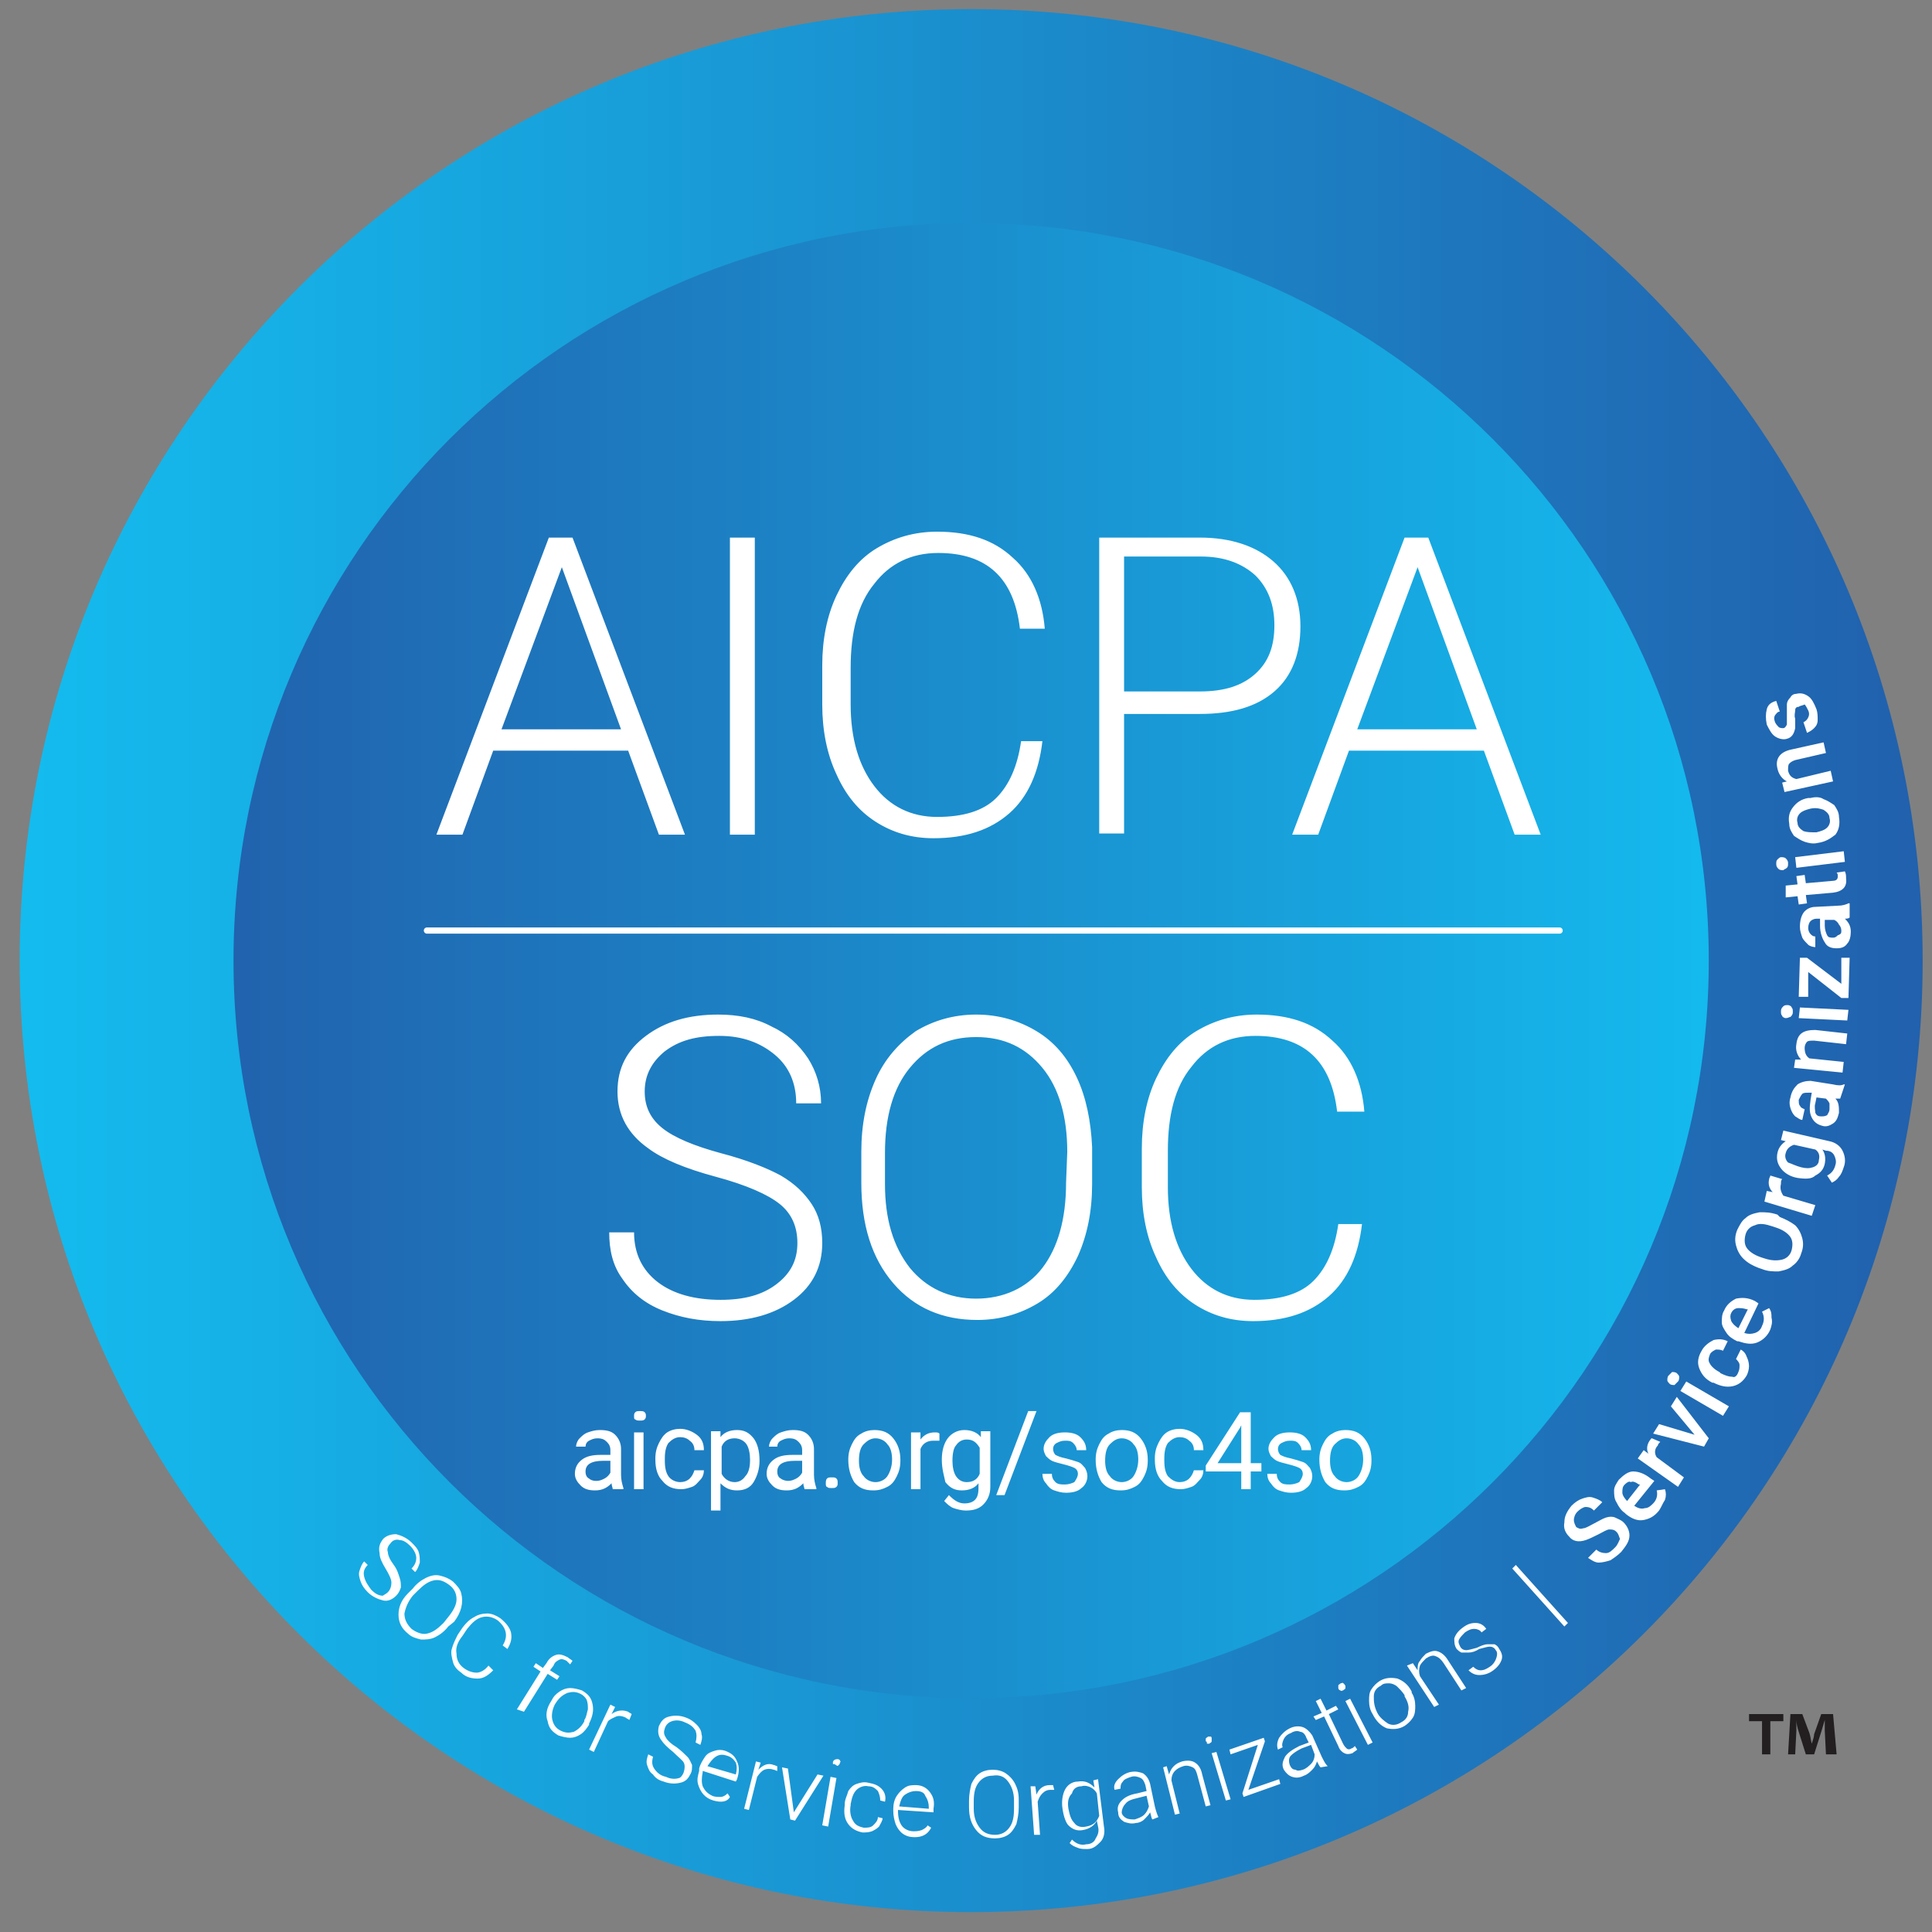
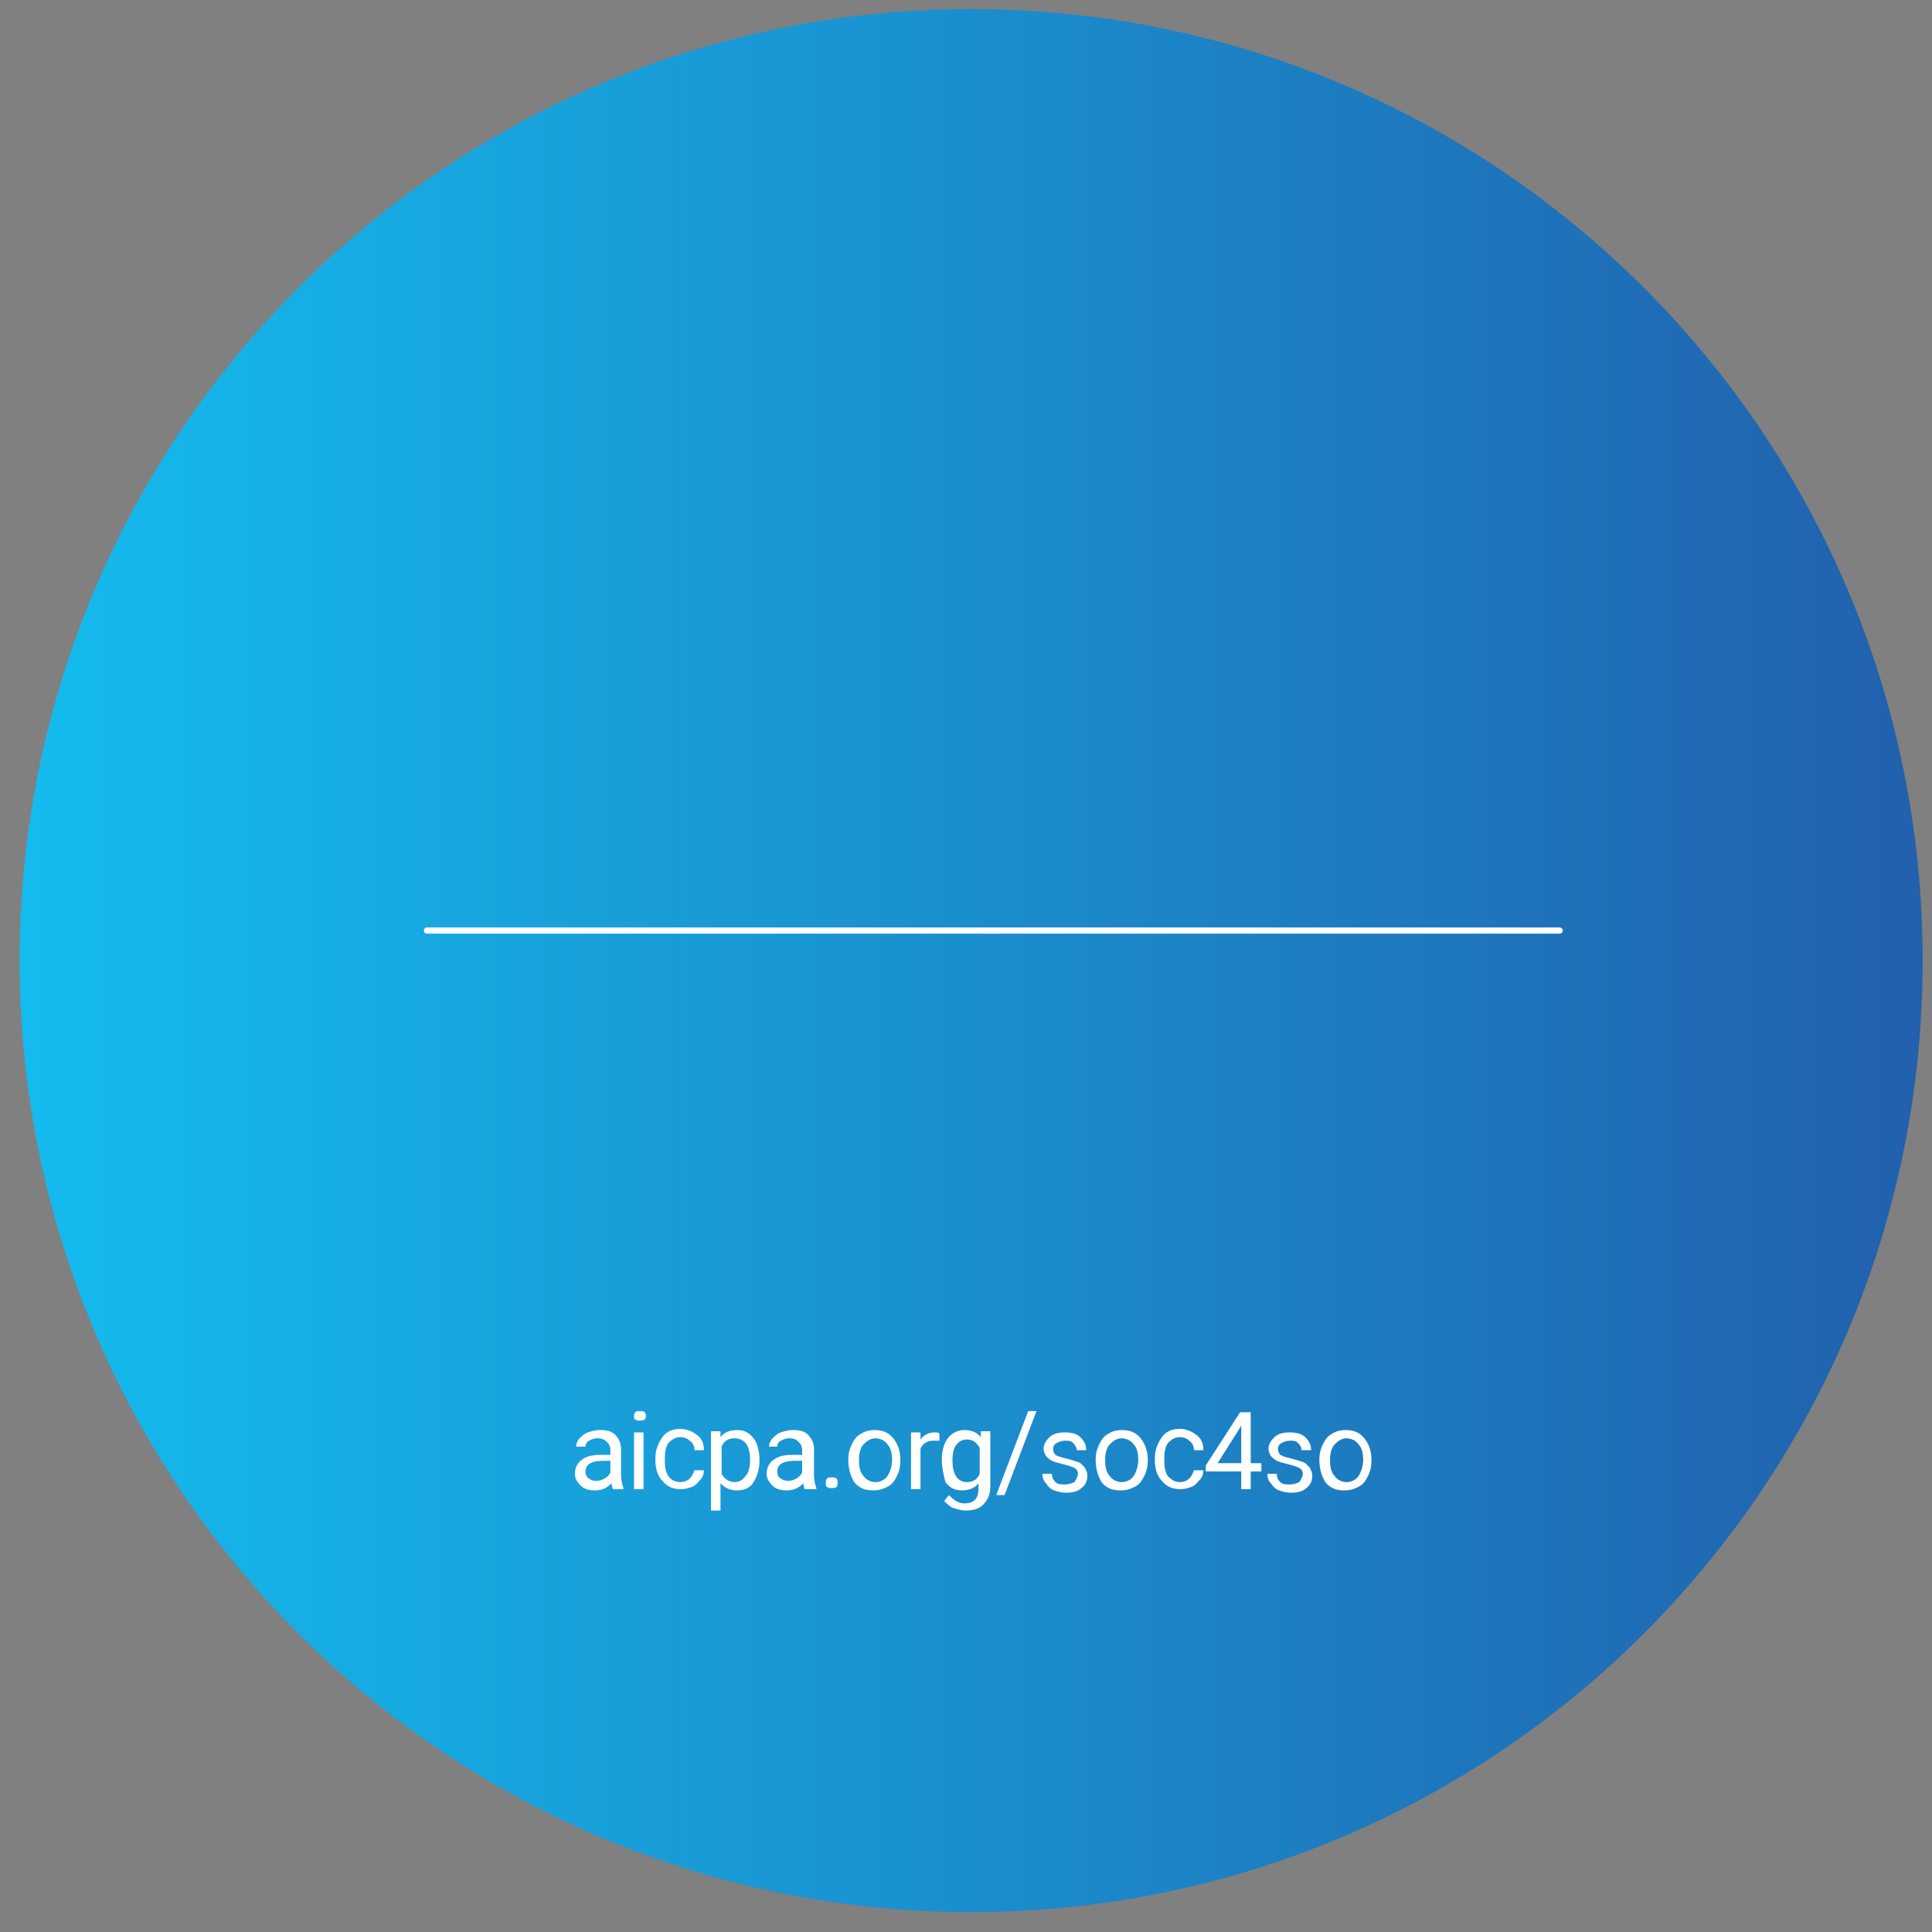
<svg xmlns="http://www.w3.org/2000/svg" width="100%" height="100%" viewBox="0 0 400 400" version="1.1" xml:space="preserve" style="fill-rule:evenodd;clip-rule:evenodd;stroke-linecap:round;stroke-linejoin:round;">
  <rect x="0" y="0" width="400" height="400" fill="#808080" stroke="none" />
  <g transform="matrix(4.938,0,0,4.938,0,0)">
    <path d="M40.718,80.171C62.751,80.171 80.613,62.309 80.613,40.276C80.613,18.243 62.751,0.382 40.718,0.382C18.685,0.382 0.824,18.243 0.824,40.276C0.824,62.309 18.685,80.171 40.718,80.171Z" style="fill:url(#_Linear1);fill-rule:nonzero;" />
-     <path d="M40.718,71.203C57.798,71.203 71.645,57.357 71.645,40.276C71.645,23.196 57.798,9.349 40.718,9.349C23.638,9.349 9.791,23.196 9.791,40.276C9.791,57.357 23.638,71.203 40.718,71.203Z" style="fill:url(#_Linear2);fill-rule:nonzero;" />
-     <path d="M57.105,51.323C56.956,52.613 56.509,53.655 55.715,54.35C54.921,55.045 53.879,55.392 52.539,55.392C51.596,55.392 50.802,55.144 50.107,54.698C49.413,54.251 48.867,53.606 48.47,52.713C48.073,51.869 47.874,50.876 47.874,49.785L47.874,48.147C47.874,47.055 48.073,46.063 48.47,45.219C48.867,44.375 49.413,43.681 50.157,43.234C50.901,42.787 51.745,42.539 52.688,42.539C54.028,42.539 55.07,42.887 55.864,43.631C56.658,44.326 57.105,45.368 57.204,46.609L56.063,46.609C55.814,44.475 54.673,43.432 52.638,43.432C51.497,43.432 50.604,43.879 49.959,44.723C49.264,45.566 48.966,46.757 48.966,48.246L48.966,49.785C48.966,51.224 49.313,52.365 49.959,53.209C50.604,54.052 51.497,54.499 52.589,54.499C53.681,54.499 54.524,54.251 55.07,53.705C55.616,53.159 55.963,52.365 56.112,51.323L57.105,51.323ZM45.79,49.636C45.79,50.777 45.591,51.77 45.194,52.663C44.797,53.507 44.252,54.201 43.507,54.648C42.763,55.095 41.919,55.343 40.976,55.343C39.537,55.343 38.346,54.846 37.453,53.804C36.559,52.762 36.113,51.373 36.113,49.586L36.113,48.296C36.113,47.154 36.311,46.162 36.708,45.269C37.105,44.375 37.701,43.73 38.396,43.234C39.14,42.787 39.984,42.539 40.927,42.539C41.869,42.539 42.713,42.787 43.458,43.234C44.202,43.681 44.748,44.326 45.145,45.169C45.542,46.013 45.74,47.006 45.79,48.097L45.79,49.636ZM44.748,48.296C44.748,46.807 44.4,45.616 43.706,44.772C43.011,43.929 42.118,43.482 40.927,43.482C39.736,43.482 38.842,43.929 38.148,44.772C37.453,45.616 37.105,46.807 37.105,48.345L37.105,49.636C37.105,51.125 37.453,52.266 38.148,53.159C38.842,54.003 39.785,54.449 40.927,54.449C42.068,54.449 43.061,54.003 43.706,53.159C44.351,52.316 44.698,51.125 44.698,49.586L44.748,48.296ZM33.433,52.117C33.433,51.422 33.185,50.876 32.689,50.479C32.192,50.082 31.299,49.685 30.009,49.338C28.719,48.991 27.776,48.594 27.18,48.147C26.337,47.551 25.89,46.757 25.89,45.765C25.89,44.772 26.287,44.028 27.081,43.432C27.875,42.837 28.867,42.539 30.108,42.539C30.952,42.539 31.696,42.688 32.341,43.035C32.986,43.333 33.483,43.78 33.88,44.375C34.227,44.921 34.426,45.566 34.426,46.261L33.383,46.261C33.383,45.417 33.086,44.723 32.49,44.226C31.895,43.73 31.15,43.432 30.158,43.432C29.165,43.432 28.47,43.631 27.875,44.078C27.329,44.524 27.031,45.07 27.031,45.765C27.031,46.41 27.279,46.906 27.776,47.303C28.272,47.7 29.116,48.048 30.207,48.345C31.349,48.643 32.192,48.991 32.738,49.288C33.334,49.636 33.731,50.033 34.029,50.479C34.326,50.926 34.475,51.472 34.475,52.117C34.475,53.109 34.078,53.904 33.284,54.499C32.49,55.095 31.448,55.392 30.207,55.392C29.314,55.392 28.52,55.243 27.776,54.946C27.031,54.648 26.485,54.201 26.088,53.606C25.691,53.06 25.543,52.415 25.543,51.67L26.585,51.67C26.585,52.564 26.932,53.258 27.577,53.755C28.222,54.251 29.116,54.499 30.207,54.499C31.2,54.499 31.944,54.301 32.54,53.854C33.135,53.407 33.433,52.861 33.433,52.117ZM62.216,31.473L56.559,31.473L55.269,34.996L54.177,34.996L58.891,22.54L59.884,22.54L64.598,34.996L63.506,34.996L62.216,31.473ZM56.906,30.579L61.918,30.579L59.437,23.781L56.906,30.579ZM47.13,29.885L47.13,34.946L46.088,34.946L46.088,22.54L50.306,22.54C51.596,22.54 52.638,22.887 53.383,23.532C54.127,24.177 54.524,25.12 54.524,26.262C54.524,27.403 54.177,28.346 53.432,28.991C52.688,29.636 51.646,29.934 50.306,29.934L47.13,29.934L47.13,29.885ZM47.13,28.991L50.306,28.991C51.348,28.991 52.092,28.743 52.638,28.247C53.184,27.751 53.432,27.105 53.432,26.212C53.432,25.369 53.184,24.674 52.638,24.128C52.092,23.632 51.348,23.334 50.356,23.334L47.13,23.334L47.13,28.991ZM43.706,31.076C43.557,32.366 43.11,33.408 42.316,34.103C41.522,34.798 40.48,35.145 39.14,35.145C38.197,35.145 37.403,34.897 36.708,34.45C36.014,34.004 35.468,33.358 35.071,32.465C34.674,31.621 34.475,30.629 34.475,29.537L34.475,27.9C34.475,26.808 34.674,25.815 35.071,24.972C35.468,24.128 36.014,23.433 36.758,22.987C37.502,22.54 38.346,22.292 39.289,22.292C40.629,22.292 41.671,22.639 42.465,23.384C43.259,24.078 43.706,25.12 43.805,26.361L42.763,26.361C42.515,24.227 41.373,23.185 39.339,23.185C38.197,23.185 37.304,23.632 36.659,24.475C35.964,25.319 35.666,26.51 35.666,27.999L35.666,29.537C35.666,30.976 36.014,32.118 36.659,32.961C37.304,33.805 38.197,34.252 39.289,34.252C40.381,34.252 41.224,34.004 41.77,33.458C42.316,32.912 42.664,32.118 42.812,31.076L43.706,31.076ZM30.604,34.996L31.647,34.996L31.647,22.54L30.604,22.54L30.604,34.996ZM26.337,31.473L20.679,31.473L19.389,34.996L18.297,34.996L23.012,22.54L24.004,22.54L28.719,34.996L27.627,34.996L26.337,31.473ZM21.027,30.579L26.039,30.579L23.557,23.781L21.027,30.579ZM75.417,29.636C75.318,29.636 75.268,29.686 75.268,29.785C75.268,29.885 75.218,29.984 75.268,30.133L75.268,30.53C75.218,30.778 75.119,30.927 74.92,30.976C74.772,31.026 74.573,30.976 74.424,30.877C74.275,30.778 74.176,30.579 74.077,30.381C74.027,30.133 74.027,29.934 74.077,29.736C74.126,29.537 74.275,29.438 74.474,29.388L74.623,29.835C74.523,29.835 74.474,29.934 74.424,29.984C74.375,30.083 74.375,30.133 74.424,30.282C74.474,30.381 74.523,30.43 74.573,30.48C74.623,30.53 74.722,30.53 74.772,30.53C74.821,30.53 74.871,30.48 74.92,30.381L74.92,29.537C74.92,29.438 74.97,29.339 75.069,29.239C75.119,29.14 75.218,29.09 75.318,29.09C75.516,29.041 75.665,29.09 75.814,29.19C75.963,29.289 76.062,29.488 76.161,29.736C76.211,29.885 76.211,30.033 76.211,30.182C76.211,30.331 76.161,30.43 76.062,30.53C75.963,30.629 75.863,30.679 75.764,30.728L75.615,30.282C75.715,30.232 75.764,30.182 75.814,30.083C75.863,29.984 75.863,29.885 75.814,29.785C75.764,29.686 75.715,29.587 75.665,29.537C75.566,29.587 75.466,29.587 75.417,29.636ZM74.722,32.812L74.92,32.763C74.722,32.664 74.573,32.465 74.523,32.217C74.424,31.82 74.623,31.522 75.119,31.423L76.459,31.125L76.558,31.572L75.268,31.869C75.119,31.919 75.069,31.969 75.02,32.018C74.97,32.068 74.97,32.167 74.97,32.316C75.02,32.515 75.119,32.614 75.318,32.664L76.757,32.316L76.856,32.763L74.821,33.209L74.722,32.812ZM76.211,35.343C76.012,35.393 75.814,35.343 75.665,35.294C75.516,35.244 75.367,35.145 75.218,35.046C75.119,34.897 75.02,34.748 75.02,34.549C74.97,34.252 75.02,34.053 75.169,33.855C75.318,33.656 75.516,33.507 75.814,33.458L75.913,33.458C76.112,33.408 76.31,33.408 76.459,33.507C76.608,33.557 76.757,33.656 76.906,33.755C77.005,33.904 77.104,34.053 77.104,34.252C77.154,34.549 77.104,34.798 76.955,34.996C76.757,35.145 76.558,35.294 76.211,35.343ZM76.161,34.897C76.36,34.847 76.509,34.798 76.608,34.698C76.707,34.599 76.757,34.45 76.707,34.301C76.707,34.152 76.608,34.053 76.459,33.954C76.31,33.904 76.161,33.855 75.913,33.904C75.715,33.954 75.566,34.004 75.466,34.103C75.367,34.202 75.318,34.351 75.367,34.5C75.367,34.649 75.466,34.748 75.615,34.847C75.764,34.897 75.913,34.897 76.161,34.897ZM74.772,36.485C74.722,36.485 74.623,36.485 74.573,36.435C74.523,36.386 74.474,36.336 74.474,36.237C74.474,36.137 74.474,36.088 74.523,36.038C74.573,35.989 74.623,35.939 74.672,35.939C74.722,35.939 74.821,35.939 74.871,35.989C74.92,36.038 74.97,36.088 74.97,36.187C74.97,36.286 74.97,36.336 74.92,36.386C74.871,36.435 74.821,36.435 74.772,36.485ZM77.303,35.691L77.352,36.137L75.318,36.386L75.268,35.939L77.303,35.691ZM74.871,37.13L75.367,37.08L75.318,36.733L75.665,36.683L75.715,37.031L76.856,36.931C76.955,36.931 77.005,36.882 77.005,36.882C77.054,36.832 77.054,36.783 77.054,36.733C77.054,36.683 77.054,36.634 77.005,36.584L77.352,36.534C77.402,36.634 77.402,36.733 77.402,36.832C77.451,37.18 77.253,37.378 76.856,37.428L75.715,37.527L75.764,37.874L75.417,37.924L75.367,37.577L74.871,37.626L74.871,37.13ZM77.551,38.47C77.501,38.519 77.402,38.519 77.352,38.519C77.501,38.668 77.6,38.817 77.6,39.065C77.6,39.264 77.551,39.462 77.451,39.562C77.352,39.711 77.203,39.76 77.005,39.76C76.806,39.76 76.608,39.711 76.509,39.512C76.409,39.363 76.31,39.115 76.31,38.817L76.31,38.519L76.161,38.519C76.062,38.519 75.963,38.569 75.913,38.619C75.863,38.668 75.814,38.768 75.814,38.917C75.814,39.016 75.863,39.115 75.913,39.165C75.963,39.214 76.012,39.264 76.112,39.264L76.112,39.711C76.012,39.711 75.863,39.661 75.814,39.611C75.715,39.512 75.615,39.413 75.566,39.314C75.516,39.165 75.466,39.016 75.466,38.867C75.466,38.619 75.516,38.42 75.615,38.271C75.715,38.122 75.913,38.023 76.112,38.023L77.054,37.974C77.253,37.974 77.402,37.924 77.501,37.874L77.551,37.874L77.551,38.47ZM77.203,39.016C77.203,38.917 77.154,38.817 77.104,38.768C77.054,38.668 77.005,38.619 76.906,38.569L76.509,38.569L76.509,38.817C76.509,38.966 76.558,39.115 76.608,39.214C76.657,39.314 76.757,39.314 76.856,39.314C76.955,39.314 77.005,39.264 77.054,39.214C77.203,39.165 77.203,39.115 77.203,39.016ZM77.203,41.249L77.203,40.157L77.551,40.157L77.501,41.844L77.203,41.844L75.814,40.753L75.814,41.795L75.417,41.795L75.466,40.157L75.764,40.157L77.203,41.249ZM74.871,42.688C74.821,42.688 74.722,42.638 74.722,42.589C74.672,42.539 74.672,42.49 74.672,42.39C74.672,42.291 74.722,42.241 74.772,42.192C74.821,42.142 74.871,42.142 74.97,42.142C75.02,42.142 75.119,42.192 75.119,42.241C75.169,42.291 75.169,42.341 75.169,42.44C75.169,42.539 75.119,42.589 75.069,42.638C75.02,42.638 74.97,42.688 74.871,42.688ZM77.501,42.341L77.451,42.787L75.417,42.688L75.466,42.241L77.501,42.341ZM75.268,44.425L75.516,44.425C75.367,44.276 75.268,44.028 75.318,43.78C75.367,43.333 75.615,43.184 76.112,43.184L77.451,43.333L77.402,43.78L76.062,43.631C75.913,43.631 75.814,43.631 75.764,43.681C75.715,43.73 75.665,43.829 75.665,43.929C75.665,44.127 75.715,44.276 75.863,44.375L77.303,44.524L77.253,44.971L75.218,44.772L75.268,44.425ZM77.154,46.063L76.955,46.063C77.104,46.212 77.104,46.41 77.104,46.658C77.054,46.857 77.005,47.006 76.856,47.105C76.707,47.204 76.558,47.254 76.409,47.204C76.211,47.154 76.062,47.055 75.963,46.857C75.863,46.658 75.863,46.46 75.913,46.112L75.963,45.815L75.814,45.815C75.715,45.815 75.615,45.815 75.566,45.864C75.516,45.914 75.466,46.013 75.417,46.112C75.417,46.212 75.417,46.311 75.466,46.36C75.516,46.46 75.566,46.46 75.665,46.509L75.566,46.956C75.466,46.956 75.367,46.857 75.268,46.807C75.169,46.708 75.119,46.609 75.069,46.46C75.02,46.311 75.02,46.162 75.069,46.013C75.119,45.765 75.218,45.616 75.367,45.467C75.516,45.368 75.715,45.318 75.913,45.318L76.856,45.467C77.054,45.517 77.203,45.517 77.303,45.467L77.352,45.467L77.154,46.063ZM76.707,46.509L76.707,46.261C76.657,46.162 76.608,46.112 76.558,46.063L76.161,46.013L76.112,46.261C76.062,46.41 76.112,46.559 76.112,46.658C76.161,46.757 76.211,46.807 76.36,46.807C76.459,46.807 76.509,46.807 76.608,46.757C76.657,46.658 76.707,46.609 76.707,46.509ZM75.367,49.388C75.069,49.338 74.821,49.189 74.672,48.991C74.523,48.792 74.474,48.594 74.523,48.345C74.573,48.097 74.722,47.948 74.871,47.849L74.672,47.8L74.772,47.403L76.707,47.849C76.955,47.899 77.154,48.048 77.253,48.246C77.352,48.445 77.402,48.693 77.303,48.941C77.253,49.09 77.203,49.239 77.104,49.338C77.005,49.487 76.906,49.536 76.806,49.586L76.608,49.288C76.806,49.189 76.906,49.04 76.955,48.842C77.005,48.693 76.955,48.544 76.906,48.445C76.856,48.345 76.757,48.246 76.558,48.246L76.409,48.197C76.509,48.345 76.558,48.544 76.509,48.792C76.459,49.04 76.31,49.189 76.112,49.288C75.963,49.437 75.715,49.437 75.367,49.388ZM75.516,48.941C75.715,48.991 75.863,48.991 76.012,48.941C76.161,48.891 76.26,48.792 76.26,48.643C76.31,48.445 76.26,48.296 76.112,48.197L75.218,47.998C75.069,48.048 74.92,48.147 74.871,48.345C74.821,48.494 74.871,48.643 74.97,48.742C75.119,48.792 75.318,48.891 75.516,48.941ZM74.722,49.437C74.672,49.487 74.672,49.536 74.672,49.636C74.623,49.834 74.672,49.983 74.772,50.132L76.112,50.529L75.963,50.976L73.978,50.38L74.077,49.933L74.325,49.983C74.176,49.834 74.126,49.636 74.176,49.437C74.176,49.388 74.226,49.338 74.226,49.288L74.722,49.437ZM74.623,51.025C74.871,51.125 75.069,51.224 75.268,51.373C75.417,51.522 75.516,51.72 75.566,51.919C75.615,52.117 75.615,52.316 75.516,52.564C75.466,52.762 75.318,52.961 75.169,53.06C75.02,53.209 74.821,53.258 74.573,53.308C74.325,53.308 74.126,53.308 73.878,53.209L73.729,53.159C73.481,53.06 73.283,52.961 73.084,52.762C72.935,52.613 72.836,52.415 72.787,52.216C72.737,52.018 72.737,51.819 72.836,51.571C72.935,51.373 73.035,51.174 73.184,51.075C73.332,50.926 73.531,50.876 73.779,50.827C74.027,50.827 74.226,50.827 74.523,50.926L74.623,51.025ZM74.325,51.422C74.027,51.323 73.779,51.273 73.581,51.373C73.382,51.422 73.233,51.571 73.184,51.77C73.134,51.968 73.134,52.167 73.233,52.316C73.332,52.464 73.531,52.613 73.829,52.713L73.978,52.762C74.275,52.861 74.523,52.861 74.722,52.812C74.92,52.762 75.069,52.613 75.119,52.415C75.169,52.216 75.169,52.018 75.069,51.869C74.97,51.72 74.772,51.571 74.474,51.472L74.325,51.422ZM74.226,55.74C74.126,55.988 73.928,56.186 73.68,56.286C73.432,56.385 73.184,56.335 72.886,56.236L72.836,56.236C72.638,56.137 72.489,56.038 72.39,55.889C72.29,55.74 72.191,55.591 72.191,55.442C72.191,55.293 72.191,55.095 72.29,54.946C72.39,54.698 72.588,54.549 72.787,54.449C73.035,54.4 73.283,54.4 73.581,54.549L73.729,54.648L73.134,55.889C73.283,55.938 73.432,55.938 73.581,55.889C73.729,55.839 73.829,55.74 73.878,55.591C73.978,55.392 73.978,55.194 73.878,54.995L74.176,54.846C74.275,54.995 74.275,55.095 74.275,55.243C74.325,55.442 74.275,55.591 74.226,55.74ZM72.588,55.045C72.538,55.144 72.538,55.243 72.588,55.392C72.638,55.492 72.737,55.591 72.886,55.69L73.283,54.896L73.233,54.896C73.084,54.846 72.985,54.846 72.886,54.846C72.737,54.846 72.638,54.946 72.588,55.045ZM72.886,57.526C72.935,57.427 72.935,57.328 72.935,57.228C72.935,57.129 72.836,57.03 72.787,56.98L72.985,56.583C73.084,56.633 73.184,56.732 73.233,56.881C73.283,56.98 73.332,57.129 73.332,57.278C73.332,57.427 73.283,57.576 73.233,57.675C73.084,57.923 72.886,58.072 72.638,58.122C72.39,58.171 72.141,58.122 71.844,57.973L71.794,57.973C71.496,57.824 71.347,57.626 71.248,57.377C71.149,57.129 71.199,56.881 71.347,56.633C71.447,56.435 71.645,56.286 71.844,56.186C72.042,56.137 72.241,56.137 72.439,56.236L72.241,56.633C72.141,56.583 72.042,56.583 71.943,56.583C71.844,56.633 71.744,56.683 71.695,56.782C71.645,56.931 71.596,57.03 71.695,57.179C71.744,57.278 71.893,57.427 72.092,57.526L72.141,57.576C72.34,57.675 72.489,57.725 72.638,57.725C72.737,57.774 72.836,57.675 72.886,57.526ZM70.007,58.023C69.958,57.973 69.908,57.923 69.908,57.874C69.908,57.824 69.908,57.725 69.958,57.675L70.107,57.526C70.156,57.526 70.256,57.526 70.305,57.576C70.355,57.626 70.405,57.675 70.405,57.725C70.405,57.774 70.405,57.874 70.355,57.923L70.206,58.072C70.156,58.072 70.057,58.072 70.007,58.023ZM72.489,58.965L72.241,59.362L70.454,58.32L70.702,57.923L72.489,58.965ZM71.05,60.156L70.057,58.965L70.305,58.568L71.645,60.305L71.447,60.653L69.313,60.107L69.561,59.71L71.05,60.156ZM69.611,60.454C69.561,60.504 69.511,60.553 69.511,60.603C69.362,60.752 69.362,60.95 69.462,61.099L70.603,61.943L70.355,62.34L68.668,61.149L68.916,60.802L69.114,60.95C69.015,60.752 69.065,60.553 69.164,60.405C69.213,60.355 69.213,60.305 69.263,60.305L69.611,60.454ZM69.561,63.333C69.362,63.581 69.164,63.68 68.916,63.73C68.668,63.779 68.419,63.68 68.171,63.481L68.122,63.432C67.973,63.333 67.874,63.184 67.774,62.985C67.675,62.836 67.675,62.638 67.675,62.489C67.675,62.34 67.774,62.191 67.874,62.042C68.072,61.844 68.271,61.695 68.469,61.695C68.717,61.695 68.965,61.794 69.213,61.993L69.362,62.092L68.519,63.134C68.668,63.233 68.816,63.283 68.965,63.233C69.114,63.233 69.213,63.134 69.313,63.035C69.462,62.886 69.511,62.687 69.462,62.489L69.809,62.439C69.859,62.588 69.859,62.737 69.809,62.886C69.71,63.035 69.66,63.184 69.561,63.333ZM68.122,62.241C68.022,62.34 68.022,62.439 68.022,62.588C68.022,62.687 68.122,62.836 68.221,62.935L68.767,62.241L68.717,62.241C68.568,62.142 68.469,62.092 68.37,62.142C68.32,62.092 68.221,62.142 68.122,62.241ZM67.774,64.226C67.675,64.126 67.576,64.126 67.477,64.126C67.377,64.126 67.228,64.226 67.03,64.325C66.831,64.424 66.633,64.524 66.484,64.573C66.186,64.672 65.938,64.623 65.789,64.424C65.64,64.275 65.541,64.077 65.591,63.829C65.591,63.581 65.69,63.382 65.888,63.134C66.037,62.985 66.186,62.886 66.335,62.836C66.484,62.787 66.633,62.737 66.782,62.787C66.931,62.836 67.08,62.886 67.179,62.985L66.831,63.333C66.732,63.233 66.633,63.184 66.484,63.184C66.385,63.184 66.236,63.283 66.137,63.382C66.037,63.481 65.988,63.63 65.988,63.73C65.988,63.829 66.037,63.928 66.087,64.027C66.186,64.077 66.236,64.126 66.385,64.077C66.484,64.077 66.633,63.978 66.831,63.878C67.03,63.779 67.179,63.68 67.328,63.63C67.477,63.581 67.625,63.581 67.725,63.63C67.824,63.68 67.973,63.73 68.072,63.829C68.221,63.978 68.32,64.176 68.32,64.375C68.32,64.623 68.171,64.821 67.973,65.069C67.824,65.218 67.675,65.317 67.526,65.417C67.377,65.466 67.179,65.516 67.03,65.516C66.881,65.516 66.732,65.417 66.583,65.318L66.931,64.97C67.03,65.069 67.179,65.119 67.328,65.119C67.477,65.119 67.576,65.02 67.725,64.871C67.824,64.772 67.874,64.623 67.923,64.524C67.874,64.424 67.874,64.325 67.774,64.226ZM65.74,68.047L65.591,68.196L63.407,65.764L63.556,65.615L65.74,68.047ZM62.712,69.188C62.663,69.089 62.564,69.04 62.464,69.04C62.365,69.04 62.216,69.089 62.018,69.139C61.869,69.238 61.72,69.288 61.571,69.288L61.273,69.288C61.174,69.238 61.124,69.188 61.075,69.139C60.975,68.99 60.975,68.841 60.975,68.692C61.025,68.543 61.124,68.394 61.323,68.246C61.521,68.097 61.67,68.047 61.869,68.047C62.067,68.047 62.216,68.146 62.315,68.295L62.117,68.444C62.067,68.345 61.918,68.295 61.819,68.295C61.67,68.295 61.571,68.345 61.422,68.444C61.323,68.543 61.224,68.643 61.174,68.742C61.124,68.841 61.174,68.94 61.224,69.04C61.273,69.139 61.373,69.188 61.472,69.188C61.571,69.188 61.72,69.139 61.918,69.089C62.117,68.99 62.266,68.94 62.365,68.94L62.663,68.94C62.762,68.99 62.812,69.04 62.861,69.139C62.961,69.288 63.01,69.437 62.961,69.585C62.911,69.734 62.812,69.883 62.613,70.032C62.415,70.181 62.216,70.231 62.018,70.231C61.819,70.231 61.67,70.131 61.571,70.032L61.77,69.883C61.869,69.982 61.968,70.032 62.067,70.032C62.216,70.032 62.315,69.982 62.464,69.883C62.613,69.784 62.663,69.685 62.712,69.585C62.812,69.337 62.762,69.238 62.712,69.188ZM59.239,69.734L59.437,70.032C59.437,69.883 59.437,69.734 59.536,69.635C59.586,69.536 59.685,69.437 59.785,69.337C59.983,69.238 60.132,69.188 60.281,69.238C60.43,69.288 60.579,69.387 60.727,69.635L61.472,70.776L61.273,70.876L60.529,69.734C60.43,69.585 60.33,69.486 60.182,69.437C60.082,69.387 59.933,69.437 59.785,69.536C59.685,69.635 59.586,69.734 59.536,69.834C59.487,69.982 59.487,70.131 59.536,70.28L60.33,71.471L60.132,71.57L58.99,69.834L59.239,69.734ZM57.551,71.868C57.452,71.719 57.402,71.521 57.402,71.322C57.402,71.124 57.402,70.975 57.502,70.826C57.601,70.677 57.7,70.578 57.849,70.479C58.097,70.33 58.345,70.33 58.594,70.379C58.842,70.479 59.04,70.628 59.189,70.925L59.189,70.975C59.288,71.124 59.338,71.322 59.338,71.521C59.338,71.67 59.338,71.868 59.239,72.017C59.139,72.166 59.04,72.265 58.891,72.365C58.643,72.513 58.395,72.513 58.147,72.464C57.899,72.365 57.7,72.166 57.551,71.868ZM57.75,71.819C57.849,72.017 58.048,72.166 58.196,72.265C58.395,72.365 58.593,72.315 58.742,72.216C58.941,72.116 59.04,71.967 59.04,71.769C59.09,71.57 59.04,71.372 58.891,71.124L58.891,71.074C58.792,70.925 58.693,70.826 58.594,70.727C58.494,70.628 58.345,70.578 58.246,70.578C58.097,70.578 57.998,70.578 57.899,70.677C57.7,70.776 57.601,70.925 57.601,71.124C57.601,71.322 57.601,71.521 57.75,71.819ZM56.112,70.776L56.112,70.677C56.112,70.628 56.162,70.628 56.211,70.578C56.261,70.578 56.311,70.528 56.311,70.578C56.36,70.578 56.36,70.628 56.41,70.677L56.41,70.776C56.41,70.826 56.36,70.826 56.311,70.876C56.261,70.876 56.211,70.925 56.211,70.876C56.162,70.876 56.112,70.826 56.112,70.776ZM57.551,73.059L57.353,73.159L56.41,71.322L56.608,71.223L57.551,73.059ZM55.368,71.223L55.616,71.719L56.013,71.521L56.112,71.67L55.715,71.868L56.311,73.109C56.36,73.208 56.41,73.258 56.46,73.307C56.509,73.357 56.608,73.357 56.658,73.307C56.708,73.307 56.757,73.258 56.807,73.208L56.906,73.357C56.856,73.407 56.757,73.456 56.708,73.506C56.559,73.556 56.46,73.556 56.36,73.506C56.261,73.456 56.162,73.357 56.112,73.208L55.517,71.967L55.169,72.116L55.07,71.967L55.417,71.819L55.169,71.322L55.368,71.223ZM55.368,74.101C55.318,74.052 55.269,73.953 55.219,73.853C55.169,74.002 55.12,74.101 55.02,74.201C54.921,74.3 54.822,74.399 54.673,74.449C54.475,74.548 54.326,74.548 54.177,74.498C54.028,74.449 53.929,74.35 53.829,74.201C53.73,74.002 53.78,73.853 53.879,73.655C53.978,73.506 54.177,73.357 54.475,73.208L54.871,73.059L54.772,72.861C54.723,72.712 54.623,72.613 54.524,72.613C54.425,72.563 54.276,72.563 54.127,72.662C53.978,72.712 53.879,72.811 53.829,72.91C53.78,73.01 53.73,73.159 53.78,73.258L53.581,73.357C53.532,73.208 53.532,73.059 53.631,72.861C53.73,72.712 53.879,72.563 54.078,72.464C54.276,72.365 54.475,72.365 54.623,72.414C54.772,72.464 54.921,72.613 55.02,72.762L55.417,73.655C55.517,73.853 55.566,73.953 55.666,74.052L55.368,74.101ZM54.623,74.201C54.772,74.151 54.871,74.052 54.971,73.953C55.07,73.853 55.12,73.704 55.12,73.556L54.971,73.159L54.574,73.307C54.375,73.407 54.226,73.506 54.127,73.605C54.028,73.704 54.028,73.853 54.078,74.002C54.127,74.101 54.177,74.201 54.326,74.201C54.375,74.25 54.475,74.25 54.623,74.201ZM52.341,75.044L53.631,74.598L53.681,74.796L52.142,75.342L52.092,75.193L52.738,73.159L51.596,73.556L51.547,73.357L52.986,72.861L53.035,73.01L52.341,75.044ZM50.554,73.01L50.554,72.91C50.554,72.861 50.604,72.861 50.653,72.811L50.753,72.811C50.802,72.811 50.802,72.861 50.802,72.91L50.802,73.01C50.802,73.059 50.753,73.059 50.703,73.109L50.604,73.109C50.604,73.059 50.604,73.01 50.554,73.01ZM51.596,75.441L51.398,75.491L50.802,73.506L51.001,73.456L51.596,75.441ZM48.916,74.052L49.016,74.399C49.065,74.25 49.115,74.151 49.214,74.052C49.313,73.953 49.413,73.903 49.562,73.853C49.76,73.804 49.959,73.804 50.107,73.903C50.256,74.002 50.356,74.151 50.405,74.399L50.753,75.689L50.554,75.739L50.207,74.449C50.157,74.25 50.107,74.151 50.008,74.101C49.909,74.052 49.76,74.002 49.611,74.052C49.462,74.101 49.363,74.151 49.264,74.25C49.164,74.35 49.115,74.498 49.115,74.647L49.462,76.037L49.264,76.086L48.768,74.101L48.916,74.052ZM48.321,76.285C48.271,76.235 48.271,76.136 48.222,75.987C48.172,76.086 48.073,76.186 47.974,76.285C47.874,76.384 47.725,76.434 47.626,76.434C47.428,76.483 47.279,76.434 47.13,76.384C46.981,76.285 46.882,76.186 46.882,75.987C46.832,75.789 46.882,75.64 47.031,75.491C47.179,75.342 47.378,75.243 47.676,75.193L48.073,75.094L48.023,74.846C47.974,74.697 47.924,74.598 47.825,74.548C47.725,74.498 47.577,74.449 47.428,74.498C47.279,74.548 47.13,74.598 47.08,74.697C46.981,74.796 46.981,74.895 46.981,74.995L46.733,75.044C46.683,74.895 46.733,74.747 46.882,74.598C47.031,74.449 47.179,74.35 47.378,74.3C47.626,74.25 47.775,74.3 47.924,74.35C48.073,74.449 48.172,74.598 48.222,74.796L48.42,75.739C48.47,75.938 48.519,76.086 48.569,76.186L48.321,76.285ZM47.577,76.285C47.725,76.235 47.874,76.186 47.974,76.086C48.073,75.987 48.122,75.888 48.172,75.739L48.073,75.292L47.676,75.392C47.477,75.441 47.279,75.491 47.179,75.64C47.08,75.739 47.031,75.888 47.031,75.987C47.031,76.086 47.13,76.186 47.229,76.235C47.328,76.285 47.477,76.285 47.577,76.285ZM44.549,75.838C44.5,75.541 44.549,75.243 44.649,75.044C44.748,74.846 44.946,74.697 45.194,74.697C45.492,74.647 45.691,74.747 45.889,74.945L45.84,74.647L46.038,74.598L46.286,76.583C46.336,76.831 46.286,77.079 46.137,77.228C45.988,77.377 45.84,77.526 45.591,77.526C45.443,77.526 45.294,77.526 45.194,77.476C45.045,77.426 44.946,77.377 44.847,77.277L44.946,77.129C45.145,77.327 45.343,77.377 45.542,77.327C45.74,77.327 45.889,77.228 45.939,77.079C46.038,76.93 46.088,76.781 46.038,76.583L45.988,76.335C45.889,76.533 45.691,76.682 45.393,76.732C45.145,76.781 44.946,76.682 44.797,76.533C44.698,76.434 44.599,76.186 44.549,75.838ZM44.797,75.838C44.847,76.086 44.897,76.285 45.045,76.434C45.145,76.583 45.343,76.632 45.542,76.583C45.84,76.533 45.988,76.384 46.088,76.136L45.988,75.193C45.939,75.094 45.84,74.995 45.74,74.945C45.641,74.895 45.492,74.846 45.343,74.895C45.145,74.895 44.996,74.995 44.946,75.193C44.797,75.342 44.748,75.541 44.797,75.838ZM44.202,75.044L44.053,75.044C43.904,75.044 43.805,75.094 43.706,75.193C43.606,75.292 43.557,75.392 43.507,75.541L43.606,76.93L43.358,76.93L43.209,74.895L43.408,74.895L43.458,75.243C43.557,74.995 43.755,74.846 44.003,74.846L44.152,74.846L44.202,75.044ZM42.713,75.789C42.713,76.037 42.664,76.285 42.614,76.483C42.515,76.682 42.415,76.831 42.267,76.93C42.118,77.029 41.919,77.079 41.721,77.079C41.373,77.079 41.125,76.98 40.927,76.732C40.728,76.483 40.629,76.186 40.629,75.789L40.629,75.491C40.629,75.243 40.678,74.995 40.728,74.796C40.827,74.598 40.927,74.449 41.075,74.35C41.224,74.25 41.423,74.201 41.621,74.201C41.82,74.201 42.018,74.25 42.167,74.35C42.316,74.449 42.465,74.598 42.564,74.796C42.664,74.995 42.713,75.193 42.713,75.441L42.713,75.789ZM42.515,75.491C42.515,75.144 42.415,74.895 42.267,74.697C42.118,74.498 41.919,74.399 41.621,74.449C41.373,74.449 41.175,74.548 41.026,74.747C40.877,74.945 40.827,75.193 40.827,75.541L40.827,75.838C40.827,76.186 40.927,76.434 41.075,76.632C41.224,76.831 41.423,76.93 41.721,76.93C41.969,76.93 42.167,76.831 42.316,76.632C42.465,76.434 42.515,76.186 42.515,75.838L42.515,75.491ZM38.346,77.029C37.949,77.029 37.701,76.831 37.552,76.483C37.502,76.335 37.453,76.136 37.453,75.938L37.453,75.838C37.453,75.64 37.502,75.441 37.602,75.292C37.701,75.144 37.8,75.044 37.949,74.945C38.098,74.846 38.247,74.846 38.396,74.846C38.644,74.846 38.842,74.945 38.991,75.144C39.14,75.342 39.19,75.541 39.14,75.838L39.14,75.987L37.651,75.888L37.651,75.938C37.651,76.186 37.701,76.384 37.8,76.533C37.899,76.682 38.098,76.781 38.296,76.781C38.396,76.781 38.495,76.781 38.644,76.732C38.743,76.682 38.842,76.632 38.892,76.533L39.041,76.632C38.892,76.93 38.644,77.029 38.346,77.029ZM38.396,75.094C38.247,75.094 38.098,75.144 37.949,75.243C37.8,75.342 37.751,75.541 37.701,75.739L38.942,75.838L38.942,75.789C38.942,75.59 38.892,75.441 38.793,75.292C38.743,75.144 38.594,75.094 38.396,75.094ZM36.212,76.632C36.361,76.632 36.51,76.632 36.609,76.533C36.708,76.434 36.808,76.335 36.808,76.186L37.006,76.235C37.006,76.335 36.907,76.483 36.857,76.583C36.758,76.682 36.659,76.732 36.56,76.781C36.411,76.831 36.311,76.831 36.162,76.831C35.914,76.781 35.716,76.682 35.567,76.483C35.418,76.285 35.368,76.037 35.418,75.689L35.418,75.64C35.418,75.441 35.517,75.292 35.567,75.094C35.666,74.945 35.765,74.846 35.914,74.796C36.063,74.747 36.212,74.697 36.411,74.747C36.659,74.796 36.808,74.846 36.957,74.995C37.105,75.144 37.155,75.342 37.105,75.541L36.907,75.491C36.907,75.342 36.857,75.193 36.808,75.094C36.708,74.995 36.609,74.895 36.411,74.895C36.212,74.846 36.014,74.945 35.914,75.044C35.765,75.193 35.716,75.392 35.666,75.64L35.666,75.689C35.617,75.938 35.666,76.186 35.765,76.335C35.865,76.533 36.014,76.583 36.212,76.632ZM34.723,76.583L34.475,76.533L34.823,74.498L35.071,74.548L34.723,76.583ZM34.922,73.903C34.922,73.804 35.021,73.754 35.12,73.754C35.17,73.754 35.219,73.804 35.219,73.804C35.219,73.853 35.269,73.853 35.219,73.903C35.219,73.953 35.17,74.002 35.17,74.002C35.12,74.052 35.071,74.052 35.071,74.002C35.021,74.002 34.971,73.953 34.971,73.953C34.922,74.002 34.922,73.953 34.922,73.903ZM33.284,75.987L34.277,74.399L34.525,74.449L33.334,76.335L33.135,76.285L32.788,74.101L33.036,74.151L33.284,75.987ZM32.589,74.25C32.54,74.25 32.49,74.201 32.441,74.201C32.292,74.151 32.192,74.151 32.044,74.201C31.944,74.25 31.845,74.35 31.746,74.498L31.398,75.888L31.2,75.838L31.696,73.853L31.895,73.903L31.795,74.201C31.994,74.002 32.192,73.903 32.441,74.002C32.49,74.002 32.54,74.052 32.589,74.052L32.589,74.25ZM29.91,75.491C29.562,75.392 29.364,75.144 29.264,74.796C29.215,74.598 29.264,74.449 29.314,74.25L29.314,74.151C29.364,73.953 29.463,73.804 29.562,73.655C29.661,73.506 29.81,73.456 29.959,73.407C30.108,73.357 30.257,73.357 30.406,73.407C30.654,73.506 30.803,73.605 30.902,73.853C31.001,74.052 31.001,74.3 30.902,74.598L30.852,74.697L29.463,74.25L29.463,74.3C29.413,74.548 29.413,74.747 29.463,74.895C29.562,75.094 29.661,75.193 29.86,75.292C29.959,75.342 30.108,75.342 30.207,75.342C30.307,75.342 30.406,75.292 30.505,75.193L30.604,75.342C30.505,75.541 30.257,75.59 29.91,75.491ZM30.455,73.605C30.307,73.556 30.158,73.556 30.009,73.655C29.86,73.754 29.761,73.903 29.661,74.052L30.852,74.399C30.902,74.201 30.902,74.052 30.852,73.903C30.753,73.754 30.654,73.655 30.455,73.605ZM28.669,74.3C28.719,74.151 28.719,74.002 28.669,73.903C28.619,73.804 28.421,73.655 28.222,73.456C27.974,73.258 27.825,73.109 27.726,72.96C27.577,72.762 27.577,72.563 27.627,72.365C27.726,72.166 27.825,72.017 28.073,71.967C28.272,71.918 28.52,71.918 28.768,72.017C28.917,72.067 29.066,72.166 29.215,72.315C29.314,72.414 29.413,72.563 29.413,72.712C29.463,72.861 29.413,73.01 29.364,73.159L29.165,73.059C29.215,72.861 29.215,72.712 29.165,72.563C29.066,72.414 28.967,72.315 28.719,72.216C28.52,72.116 28.322,72.116 28.173,72.166C28.024,72.216 27.924,72.315 27.875,72.464C27.825,72.613 27.825,72.712 27.924,72.861C27.974,72.96 28.123,73.109 28.371,73.258C28.57,73.407 28.719,73.556 28.818,73.655C28.917,73.754 28.967,73.903 29.016,74.002C29.016,74.151 29.016,74.25 28.967,74.35C28.867,74.548 28.768,74.697 28.52,74.747C28.322,74.796 28.073,74.796 27.825,74.697C27.627,74.647 27.478,74.548 27.379,74.399C27.23,74.3 27.18,74.151 27.131,74.002C27.081,73.853 27.131,73.704 27.18,73.556L27.379,73.655C27.329,73.853 27.329,74.002 27.428,74.151C27.528,74.3 27.676,74.449 27.924,74.498C28.123,74.598 28.322,74.598 28.47,74.548C28.52,74.548 28.619,74.449 28.669,74.3ZM26.386,72.116C26.337,72.067 26.287,72.067 26.237,72.017C26.138,71.967 25.989,71.918 25.84,71.967C25.741,72.017 25.592,72.067 25.493,72.166L24.897,73.456L24.699,73.357L25.592,71.471L25.791,71.57L25.642,71.868C25.84,71.719 26.088,71.67 26.337,71.769C26.386,71.819 26.436,71.819 26.485,71.868L26.386,72.116ZM23.111,71.322C23.21,71.124 23.309,71.025 23.458,70.925C23.607,70.826 23.756,70.776 23.905,70.776C24.054,70.776 24.252,70.826 24.401,70.876C24.649,71.025 24.798,71.173 24.848,71.471C24.897,71.719 24.848,71.967 24.699,72.265L24.699,72.315C24.6,72.464 24.5,72.613 24.351,72.712C24.203,72.811 24.054,72.861 23.905,72.861C23.756,72.861 23.557,72.811 23.409,72.762C23.16,72.613 23.012,72.464 22.962,72.166C22.863,71.918 22.912,71.62 23.111,71.322ZM23.26,71.471C23.16,71.67 23.111,71.918 23.16,72.116C23.21,72.315 23.309,72.464 23.508,72.563C23.706,72.662 23.855,72.662 24.054,72.613C24.252,72.513 24.401,72.365 24.5,72.166L24.5,72.116C24.6,71.967 24.6,71.819 24.649,71.67C24.649,71.521 24.649,71.422 24.6,71.273C24.55,71.173 24.451,71.074 24.351,71.025C24.153,70.925 24.004,70.925 23.805,70.975C23.557,71.074 23.409,71.223 23.26,71.471ZM21.672,71.67L22.664,70.082L22.366,69.883L22.466,69.734L22.763,69.933L22.912,69.734C23.012,69.536 23.16,69.437 23.309,69.387C23.458,69.337 23.607,69.387 23.805,69.486C23.855,69.536 23.954,69.585 24.004,69.635L23.905,69.784C23.855,69.734 23.805,69.685 23.756,69.635C23.657,69.585 23.557,69.536 23.458,69.585C23.359,69.635 23.26,69.685 23.21,69.834L23.061,70.032L23.458,70.28L23.359,70.429L22.962,70.181L21.969,71.769L21.672,71.67ZM20.679,70.032C20.481,70.231 20.282,70.379 20.034,70.379C19.786,70.379 19.538,70.33 19.339,70.131C19.19,70.032 19.041,69.883 18.992,69.685C18.942,69.486 18.892,69.288 18.942,69.139C18.992,68.94 19.091,68.742 19.19,68.543L19.389,68.246C19.538,68.047 19.687,67.898 19.885,67.799C20.034,67.7 20.233,67.65 20.431,67.65C20.63,67.65 20.828,67.749 20.977,67.849C21.225,68.047 21.374,68.246 21.424,68.444C21.473,68.692 21.424,68.891 21.275,69.139L21.076,68.99C21.324,68.593 21.225,68.246 20.878,67.948C20.679,67.799 20.431,67.749 20.233,67.799C19.984,67.849 19.786,68.047 19.587,68.295L19.389,68.593C19.19,68.841 19.091,69.089 19.141,69.337C19.141,69.585 19.24,69.784 19.438,69.933C19.637,70.082 19.835,70.131 19.984,70.131C20.133,70.131 20.332,70.032 20.481,69.834L20.679,70.032ZM18.793,68.196C18.644,68.394 18.446,68.543 18.247,68.643C18.049,68.742 17.85,68.742 17.652,68.742C17.453,68.692 17.255,68.643 17.106,68.494C16.858,68.295 16.709,68.047 16.709,67.7C16.709,67.402 16.808,67.104 17.106,66.806L17.305,66.608C17.453,66.409 17.652,66.26 17.85,66.161C18.049,66.062 18.247,66.012 18.446,66.062C18.644,66.112 18.793,66.161 18.992,66.31C19.141,66.459 19.29,66.608 19.339,66.806C19.389,67.005 19.389,67.203 19.339,67.402C19.29,67.6 19.19,67.799 19.041,67.997L18.793,68.196ZM18.793,67.799C18.992,67.551 19.141,67.303 19.141,67.055C19.141,66.806 19.041,66.608 18.843,66.459C18.644,66.31 18.446,66.211 18.198,66.26C17.95,66.31 17.751,66.459 17.503,66.707L17.305,66.906C17.106,67.154 17.007,67.402 16.957,67.65C16.957,67.898 17.056,68.097 17.255,68.295C17.453,68.444 17.702,68.543 17.9,68.494C18.148,68.444 18.347,68.295 18.595,68.047L18.793,67.799ZM16.262,66.757C16.362,66.658 16.411,66.509 16.411,66.36C16.411,66.211 16.312,66.012 16.163,65.764C16.014,65.516 15.915,65.317 15.915,65.119C15.865,64.871 15.915,64.722 16.064,64.524C16.213,64.375 16.411,64.325 16.61,64.325C16.808,64.375 17.056,64.474 17.255,64.672C17.404,64.821 17.503,64.921 17.553,65.069C17.602,65.218 17.602,65.367 17.602,65.516C17.553,65.665 17.503,65.814 17.404,65.913L17.255,65.764C17.404,65.615 17.453,65.466 17.453,65.318C17.453,65.169 17.354,64.97 17.205,64.821C17.056,64.672 16.908,64.573 16.759,64.573C16.61,64.524 16.461,64.573 16.362,64.722C16.262,64.821 16.213,64.97 16.262,65.069C16.262,65.218 16.362,65.417 16.511,65.615C16.659,65.814 16.709,66.012 16.759,66.161C16.808,66.31 16.808,66.409 16.808,66.558C16.759,66.707 16.709,66.806 16.61,66.906C16.461,67.055 16.262,67.154 16.064,67.104C15.865,67.055 15.617,66.955 15.419,66.757C15.27,66.608 15.171,66.459 15.121,66.31C15.071,66.161 15.022,66.012 15.071,65.863C15.121,65.715 15.171,65.566 15.27,65.466L15.419,65.615C15.27,65.764 15.22,65.913 15.27,66.112C15.32,66.31 15.419,66.459 15.568,66.658C15.717,66.806 15.865,66.906 16.064,66.906C16.014,66.906 16.163,66.856 16.262,66.757Z" style="fill:white;" />
    <path d="M17.9,39.016L65.392,39.016" style="fill:none;fill-rule:nonzero;stroke:white;stroke-width:0.26px;" />
    <path d="M55.318,61.199C55.318,60.951 55.368,60.752 55.467,60.554C55.567,60.355 55.666,60.206 55.864,60.107C56.013,60.008 56.212,59.958 56.41,59.958C56.758,59.958 57.006,60.057 57.204,60.305C57.403,60.554 57.502,60.851 57.502,61.199L57.502,61.248C57.502,61.496 57.452,61.695 57.353,61.893C57.254,62.092 57.155,62.241 56.956,62.34C56.758,62.439 56.609,62.489 56.361,62.489C56.013,62.489 55.765,62.39 55.567,62.142C55.418,61.893 55.318,61.596 55.318,61.199ZM55.765,61.248C55.765,61.496 55.815,61.745 55.964,61.893C56.063,62.042 56.261,62.142 56.46,62.142C56.658,62.142 56.857,62.042 56.956,61.893C57.055,61.745 57.155,61.496 57.155,61.199C57.155,60.951 57.105,60.702 56.956,60.554C56.857,60.405 56.658,60.305 56.46,60.305C56.261,60.305 56.112,60.405 55.964,60.554C55.815,60.702 55.765,60.951 55.765,61.248ZM54.624,61.794C54.624,61.695 54.574,61.596 54.475,61.546C54.376,61.496 54.227,61.447 54.028,61.397C53.83,61.347 53.631,61.298 53.532,61.248C53.433,61.199 53.333,61.099 53.284,61.05C53.234,60.951 53.184,60.851 53.184,60.752C53.184,60.554 53.284,60.405 53.433,60.256C53.581,60.107 53.83,60.057 54.078,60.057C54.326,60.057 54.574,60.107 54.723,60.256C54.872,60.405 54.971,60.554 54.971,60.802L54.574,60.802C54.574,60.702 54.524,60.603 54.425,60.504C54.326,60.405 54.227,60.405 54.078,60.405C53.929,60.405 53.83,60.454 53.73,60.504C53.631,60.554 53.581,60.653 53.581,60.752C53.581,60.851 53.631,60.951 53.681,61C53.78,61.05 53.879,61.099 54.127,61.149C54.326,61.199 54.475,61.248 54.624,61.298C54.773,61.347 54.822,61.447 54.921,61.546C54.971,61.645 55.021,61.745 55.021,61.893C55.021,62.092 54.921,62.29 54.773,62.39C54.624,62.539 54.376,62.588 54.127,62.588C53.929,62.588 53.78,62.539 53.631,62.489C53.482,62.439 53.383,62.34 53.284,62.191C53.184,62.092 53.135,61.943 53.135,61.794L53.532,61.794C53.532,61.943 53.581,62.042 53.681,62.142C53.78,62.241 53.929,62.241 54.078,62.241C54.227,62.241 54.376,62.191 54.475,62.142C54.574,61.993 54.624,61.893 54.624,61.794ZM52.44,61.347L52.887,61.347L52.887,61.695L52.44,61.695L52.44,62.439L52.043,62.439L52.043,61.695L50.554,61.695L50.554,61.447L51.993,59.214L52.44,59.214L52.44,61.347ZM51.051,61.347L52.043,61.347L52.043,59.759L51.993,59.859L51.051,61.347ZM49.463,62.142C49.611,62.142 49.76,62.092 49.859,61.993C49.959,61.893 50.008,61.794 50.058,61.645L50.455,61.645C50.455,61.794 50.405,61.943 50.306,62.042C50.207,62.142 50.108,62.29 49.959,62.34C49.81,62.39 49.661,62.439 49.512,62.439C49.165,62.439 48.917,62.34 48.718,62.092C48.52,61.893 48.42,61.596 48.42,61.199L48.42,61.149C48.42,60.901 48.47,60.702 48.569,60.504C48.668,60.305 48.768,60.156 48.917,60.057C49.066,59.958 49.264,59.908 49.463,59.908C49.711,59.908 49.959,60.008 50.157,60.156C50.356,60.305 50.455,60.504 50.455,60.802L50.058,60.802C50.058,60.653 50.008,60.504 49.859,60.405C49.76,60.305 49.611,60.256 49.463,60.256C49.264,60.256 49.115,60.355 48.966,60.504C48.867,60.653 48.817,60.851 48.817,61.149L48.817,61.248C48.817,61.546 48.867,61.745 48.966,61.893C49.115,62.042 49.264,62.142 49.463,62.142ZM45.939,61.199C45.939,60.951 45.989,60.752 46.088,60.554C46.187,60.355 46.286,60.206 46.485,60.107C46.634,60.008 46.832,59.958 47.031,59.958C47.378,59.958 47.626,60.057 47.825,60.305C48.023,60.554 48.123,60.851 48.123,61.199L48.123,61.248C48.123,61.496 48.073,61.695 47.974,61.893C47.874,62.092 47.775,62.241 47.577,62.34C47.378,62.439 47.229,62.489 46.981,62.489C46.634,62.489 46.386,62.39 46.187,62.142C46.038,61.893 45.939,61.596 45.939,61.199ZM46.336,61.248C46.336,61.496 46.386,61.745 46.535,61.893C46.634,62.042 46.832,62.142 47.031,62.142C47.229,62.142 47.428,62.042 47.527,61.893C47.626,61.745 47.725,61.496 47.725,61.199C47.725,60.951 47.676,60.702 47.527,60.554C47.428,60.405 47.229,60.305 47.031,60.305C46.832,60.305 46.683,60.405 46.535,60.554C46.386,60.702 46.336,60.951 46.336,61.248ZM45.195,61.794C45.195,61.695 45.145,61.596 45.046,61.546C44.947,61.496 44.798,61.447 44.599,61.397C44.401,61.347 44.202,61.298 44.103,61.248C44.004,61.199 43.904,61.099 43.855,61.05C43.805,60.951 43.756,60.851 43.756,60.752C43.756,60.554 43.855,60.405 44.004,60.256C44.153,60.107 44.401,60.057 44.649,60.057C44.897,60.057 45.145,60.107 45.294,60.256C45.443,60.405 45.542,60.554 45.542,60.802L45.145,60.802C45.145,60.702 45.095,60.603 44.996,60.504C44.897,60.405 44.798,60.405 44.649,60.405C44.5,60.405 44.401,60.454 44.301,60.504C44.202,60.554 44.153,60.653 44.153,60.752C44.153,60.851 44.202,60.951 44.252,61C44.351,61.05 44.45,61.099 44.698,61.149C44.897,61.199 45.046,61.248 45.195,61.298C45.344,61.347 45.393,61.447 45.492,61.546C45.542,61.645 45.592,61.745 45.592,61.893C45.592,62.092 45.492,62.29 45.344,62.39C45.195,62.539 44.947,62.588 44.698,62.588C44.5,62.588 44.351,62.539 44.202,62.489C44.053,62.439 43.954,62.34 43.855,62.191C43.756,62.092 43.706,61.943 43.706,61.794L44.103,61.794C44.103,61.943 44.153,62.042 44.252,62.142C44.351,62.241 44.5,62.241 44.649,62.241C44.798,62.241 44.947,62.191 45.046,62.142C45.145,61.993 45.195,61.893 45.195,61.794ZM42.118,62.687L41.77,62.687L43.11,59.164L43.458,59.164L42.118,62.687ZM39.488,61.199C39.488,60.802 39.587,60.504 39.736,60.305C39.885,60.107 40.133,59.958 40.431,59.958C40.728,59.958 40.976,60.057 41.125,60.256L41.125,60.008L41.522,60.008L41.522,62.34C41.522,62.638 41.423,62.886 41.225,63.084C41.026,63.283 40.778,63.333 40.48,63.333C40.331,63.333 40.133,63.283 39.984,63.233C39.835,63.184 39.686,63.035 39.587,62.935L39.785,62.687C39.984,62.886 40.182,63.035 40.431,63.035C40.629,63.035 40.778,62.985 40.877,62.886C40.976,62.787 41.026,62.638 41.026,62.39L41.026,62.191C40.877,62.39 40.629,62.489 40.331,62.489C40.033,62.489 39.835,62.39 39.637,62.142C39.587,61.893 39.488,61.596 39.488,61.199ZM39.934,61.248C39.934,61.496 39.984,61.745 40.083,61.893C40.182,62.042 40.331,62.142 40.53,62.142C40.778,62.142 40.976,62.042 41.076,61.794L41.076,60.702C40.927,60.454 40.778,60.355 40.53,60.355C40.331,60.355 40.182,60.454 40.083,60.603C39.984,60.702 39.934,60.951 39.934,61.248ZM39.388,60.405L39.14,60.405C38.892,60.405 38.694,60.504 38.594,60.752L38.594,62.439L38.197,62.439L38.197,60.057L38.594,60.057L38.594,60.355C38.743,60.156 38.942,60.057 39.19,60.057C39.289,60.057 39.339,60.057 39.388,60.107L39.388,60.405ZM35.567,61.199C35.567,60.951 35.617,60.752 35.716,60.554C35.815,60.355 35.914,60.206 36.113,60.107C36.262,60.008 36.46,59.958 36.659,59.958C37.006,59.958 37.254,60.057 37.453,60.305C37.651,60.554 37.751,60.851 37.751,61.199L37.751,61.248C37.751,61.496 37.701,61.695 37.602,61.893C37.503,62.092 37.403,62.241 37.205,62.34C37.006,62.439 36.857,62.489 36.609,62.489C36.262,62.489 36.014,62.39 35.815,62.142C35.666,61.893 35.567,61.596 35.567,61.199ZM36.014,61.248C36.014,61.496 36.063,61.745 36.212,61.893C36.312,62.042 36.51,62.142 36.709,62.142C36.907,62.142 37.106,62.042 37.205,61.893C37.304,61.745 37.403,61.496 37.403,61.199C37.403,60.951 37.354,60.702 37.205,60.554C37.106,60.405 36.907,60.305 36.709,60.305C36.51,60.305 36.361,60.405 36.212,60.554C36.063,60.702 36.014,60.951 36.014,61.248ZM34.624,62.191C34.624,62.142 34.624,62.042 34.674,61.993C34.724,61.943 34.773,61.943 34.872,61.943C34.972,61.943 35.021,61.943 35.071,61.993C35.121,62.042 35.121,62.092 35.121,62.191C35.121,62.241 35.121,62.29 35.071,62.34C35.021,62.39 34.972,62.39 34.872,62.39C34.773,62.39 34.724,62.39 34.674,62.34C34.624,62.34 34.624,62.241 34.624,62.191ZM33.731,62.439C33.731,62.39 33.681,62.29 33.681,62.191C33.483,62.39 33.284,62.489 32.987,62.489C32.739,62.489 32.54,62.439 32.391,62.29C32.242,62.142 32.143,61.993 32.143,61.794C32.143,61.546 32.242,61.347 32.441,61.199C32.639,61.05 32.887,61 33.235,61L33.632,61L33.632,60.802C33.632,60.653 33.582,60.554 33.483,60.454C33.384,60.355 33.284,60.305 33.086,60.305C32.937,60.305 32.838,60.355 32.739,60.405C32.639,60.454 32.59,60.554 32.59,60.653L32.242,60.653C32.242,60.554 32.292,60.405 32.391,60.305C32.49,60.206 32.59,60.107 32.739,60.057C32.887,60.008 33.036,59.958 33.235,59.958C33.533,59.958 33.731,60.008 33.88,60.156C34.029,60.305 34.128,60.504 34.128,60.752L34.128,61.844C34.128,62.042 34.178,62.241 34.227,62.39L34.227,62.439L33.731,62.439ZM33.036,62.092C33.185,62.092 33.284,62.042 33.384,61.993C33.483,61.943 33.582,61.844 33.632,61.745L33.632,61.248L33.334,61.248C32.838,61.248 32.59,61.397 32.59,61.695C32.59,61.844 32.639,61.943 32.739,61.993C32.788,62.042 32.937,62.092 33.036,62.092ZM31.845,61.248C31.845,61.596 31.746,61.893 31.597,62.142C31.448,62.39 31.2,62.489 30.902,62.489C30.605,62.489 30.406,62.39 30.208,62.191L30.208,63.333L29.811,63.333L29.811,60.008L30.208,60.008L30.208,60.256C30.356,60.057 30.605,59.958 30.902,59.958C31.2,59.958 31.399,60.057 31.597,60.305C31.746,60.504 31.845,60.802 31.845,61.248ZM31.448,61.199C31.448,60.951 31.399,60.702 31.299,60.554C31.2,60.405 31.002,60.305 30.803,60.305C30.555,60.305 30.356,60.405 30.257,60.653L30.257,61.794C30.356,61.993 30.555,62.142 30.803,62.142C31.002,62.142 31.15,62.042 31.25,61.893C31.399,61.745 31.448,61.496 31.448,61.199ZM28.52,62.142C28.669,62.142 28.818,62.092 28.917,61.993C29.017,61.893 29.066,61.794 29.116,61.645L29.513,61.645C29.513,61.794 29.463,61.943 29.364,62.042C29.265,62.142 29.165,62.29 29.017,62.34C28.868,62.39 28.719,62.439 28.57,62.439C28.223,62.439 27.974,62.34 27.776,62.092C27.577,61.893 27.478,61.596 27.478,61.199L27.478,61.149C27.478,60.901 27.528,60.702 27.627,60.504C27.726,60.305 27.826,60.156 27.974,60.057C28.123,59.958 28.322,59.908 28.52,59.908C28.768,59.908 29.017,60.008 29.215,60.156C29.414,60.305 29.513,60.504 29.513,60.802L29.116,60.802C29.116,60.653 29.066,60.504 28.917,60.405C28.818,60.305 28.669,60.256 28.52,60.256C28.322,60.256 28.173,60.355 28.024,60.504C27.925,60.653 27.875,60.851 27.875,61.149L27.875,61.248C27.875,61.546 27.925,61.745 28.024,61.893C28.123,62.042 28.322,62.142 28.52,62.142ZM26.585,59.362C26.585,59.313 26.585,59.263 26.634,59.214C26.684,59.164 26.734,59.164 26.833,59.164C26.932,59.164 26.982,59.164 27.032,59.214C27.081,59.263 27.081,59.313 27.081,59.362C27.081,59.412 27.081,59.462 27.032,59.511C26.982,59.561 26.932,59.561 26.833,59.561C26.734,59.561 26.684,59.561 26.634,59.511C26.585,59.511 26.585,59.462 26.585,59.362ZM26.585,62.439L26.982,62.439L26.982,60.057L26.585,60.057L26.585,62.439ZM25.692,62.439C25.692,62.39 25.642,62.29 25.642,62.191C25.443,62.39 25.245,62.489 24.947,62.489C24.699,62.489 24.501,62.439 24.352,62.29C24.203,62.142 24.104,61.993 24.104,61.794C24.104,61.546 24.203,61.347 24.401,61.199C24.6,61.05 24.848,61 25.195,61L25.592,61L25.592,60.802C25.592,60.653 25.543,60.554 25.443,60.454C25.344,60.355 25.245,60.305 25.046,60.305C24.898,60.305 24.798,60.355 24.699,60.405C24.6,60.454 24.55,60.554 24.55,60.653L24.153,60.653C24.153,60.554 24.203,60.405 24.302,60.305C24.401,60.206 24.501,60.107 24.649,60.057C24.798,60.008 24.947,59.958 25.146,59.958C25.443,59.958 25.642,60.008 25.791,60.156C25.94,60.305 26.039,60.504 26.039,60.752L26.039,61.844C26.039,62.042 26.089,62.241 26.138,62.39L26.138,62.439L25.692,62.439ZM24.997,62.092C25.146,62.092 25.245,62.042 25.344,61.993C25.443,61.943 25.543,61.844 25.592,61.745L25.592,61.248L25.295,61.248C24.798,61.248 24.55,61.397 24.55,61.695C24.55,61.844 24.6,61.943 24.699,61.993C24.749,62.042 24.848,62.092 24.997,62.092Z" style="fill:white;" />
-     <path d="M74.772,71.868L74.772,72.166L74.226,72.166L74.226,73.556L73.878,73.556L73.878,72.166L73.333,72.166L73.333,71.868L74.772,71.868ZM76.558,73.556L76.509,72.563L76.509,72.116C76.459,72.265 76.409,72.464 76.36,72.613L76.062,73.556L75.715,73.556L75.417,72.613C75.367,72.464 75.318,72.265 75.318,72.116L75.318,72.563L75.268,73.556L74.97,73.556L75.069,71.868L75.566,71.868L75.864,72.662C75.913,72.811 75.913,72.91 75.963,73.109C76.012,72.96 76.062,72.811 76.062,72.712L76.36,71.868L76.856,71.868L77.005,73.556L76.558,73.556Z" style="fill:rgb(35,31,32);" />
  </g>
  <defs>
    <linearGradient id="_Linear1" x1="0" y1="0" x2="1" y2="0" gradientUnits="userSpaceOnUse" gradientTransform="matrix(79.794,0,0,79.794,0.824,40.276)">
      <stop offset="0" style="stop-color:rgb(20,187,238);stop-opacity:1" />
      <stop offset="1" style="stop-color:rgb(33,97,173);stop-opacity:1" />
    </linearGradient>
    <linearGradient id="_Linear2" x1="0" y1="0" x2="1" y2="0" gradientUnits="userSpaceOnUse" gradientTransform="matrix(61.854,0,0,61.854,9.791,40.276)">
      <stop offset="0" style="stop-color:rgb(33,98,173);stop-opacity:1" />
      <stop offset="1" style="stop-color:rgb(20,186,238);stop-opacity:1" />
    </linearGradient>
  </defs>
</svg>